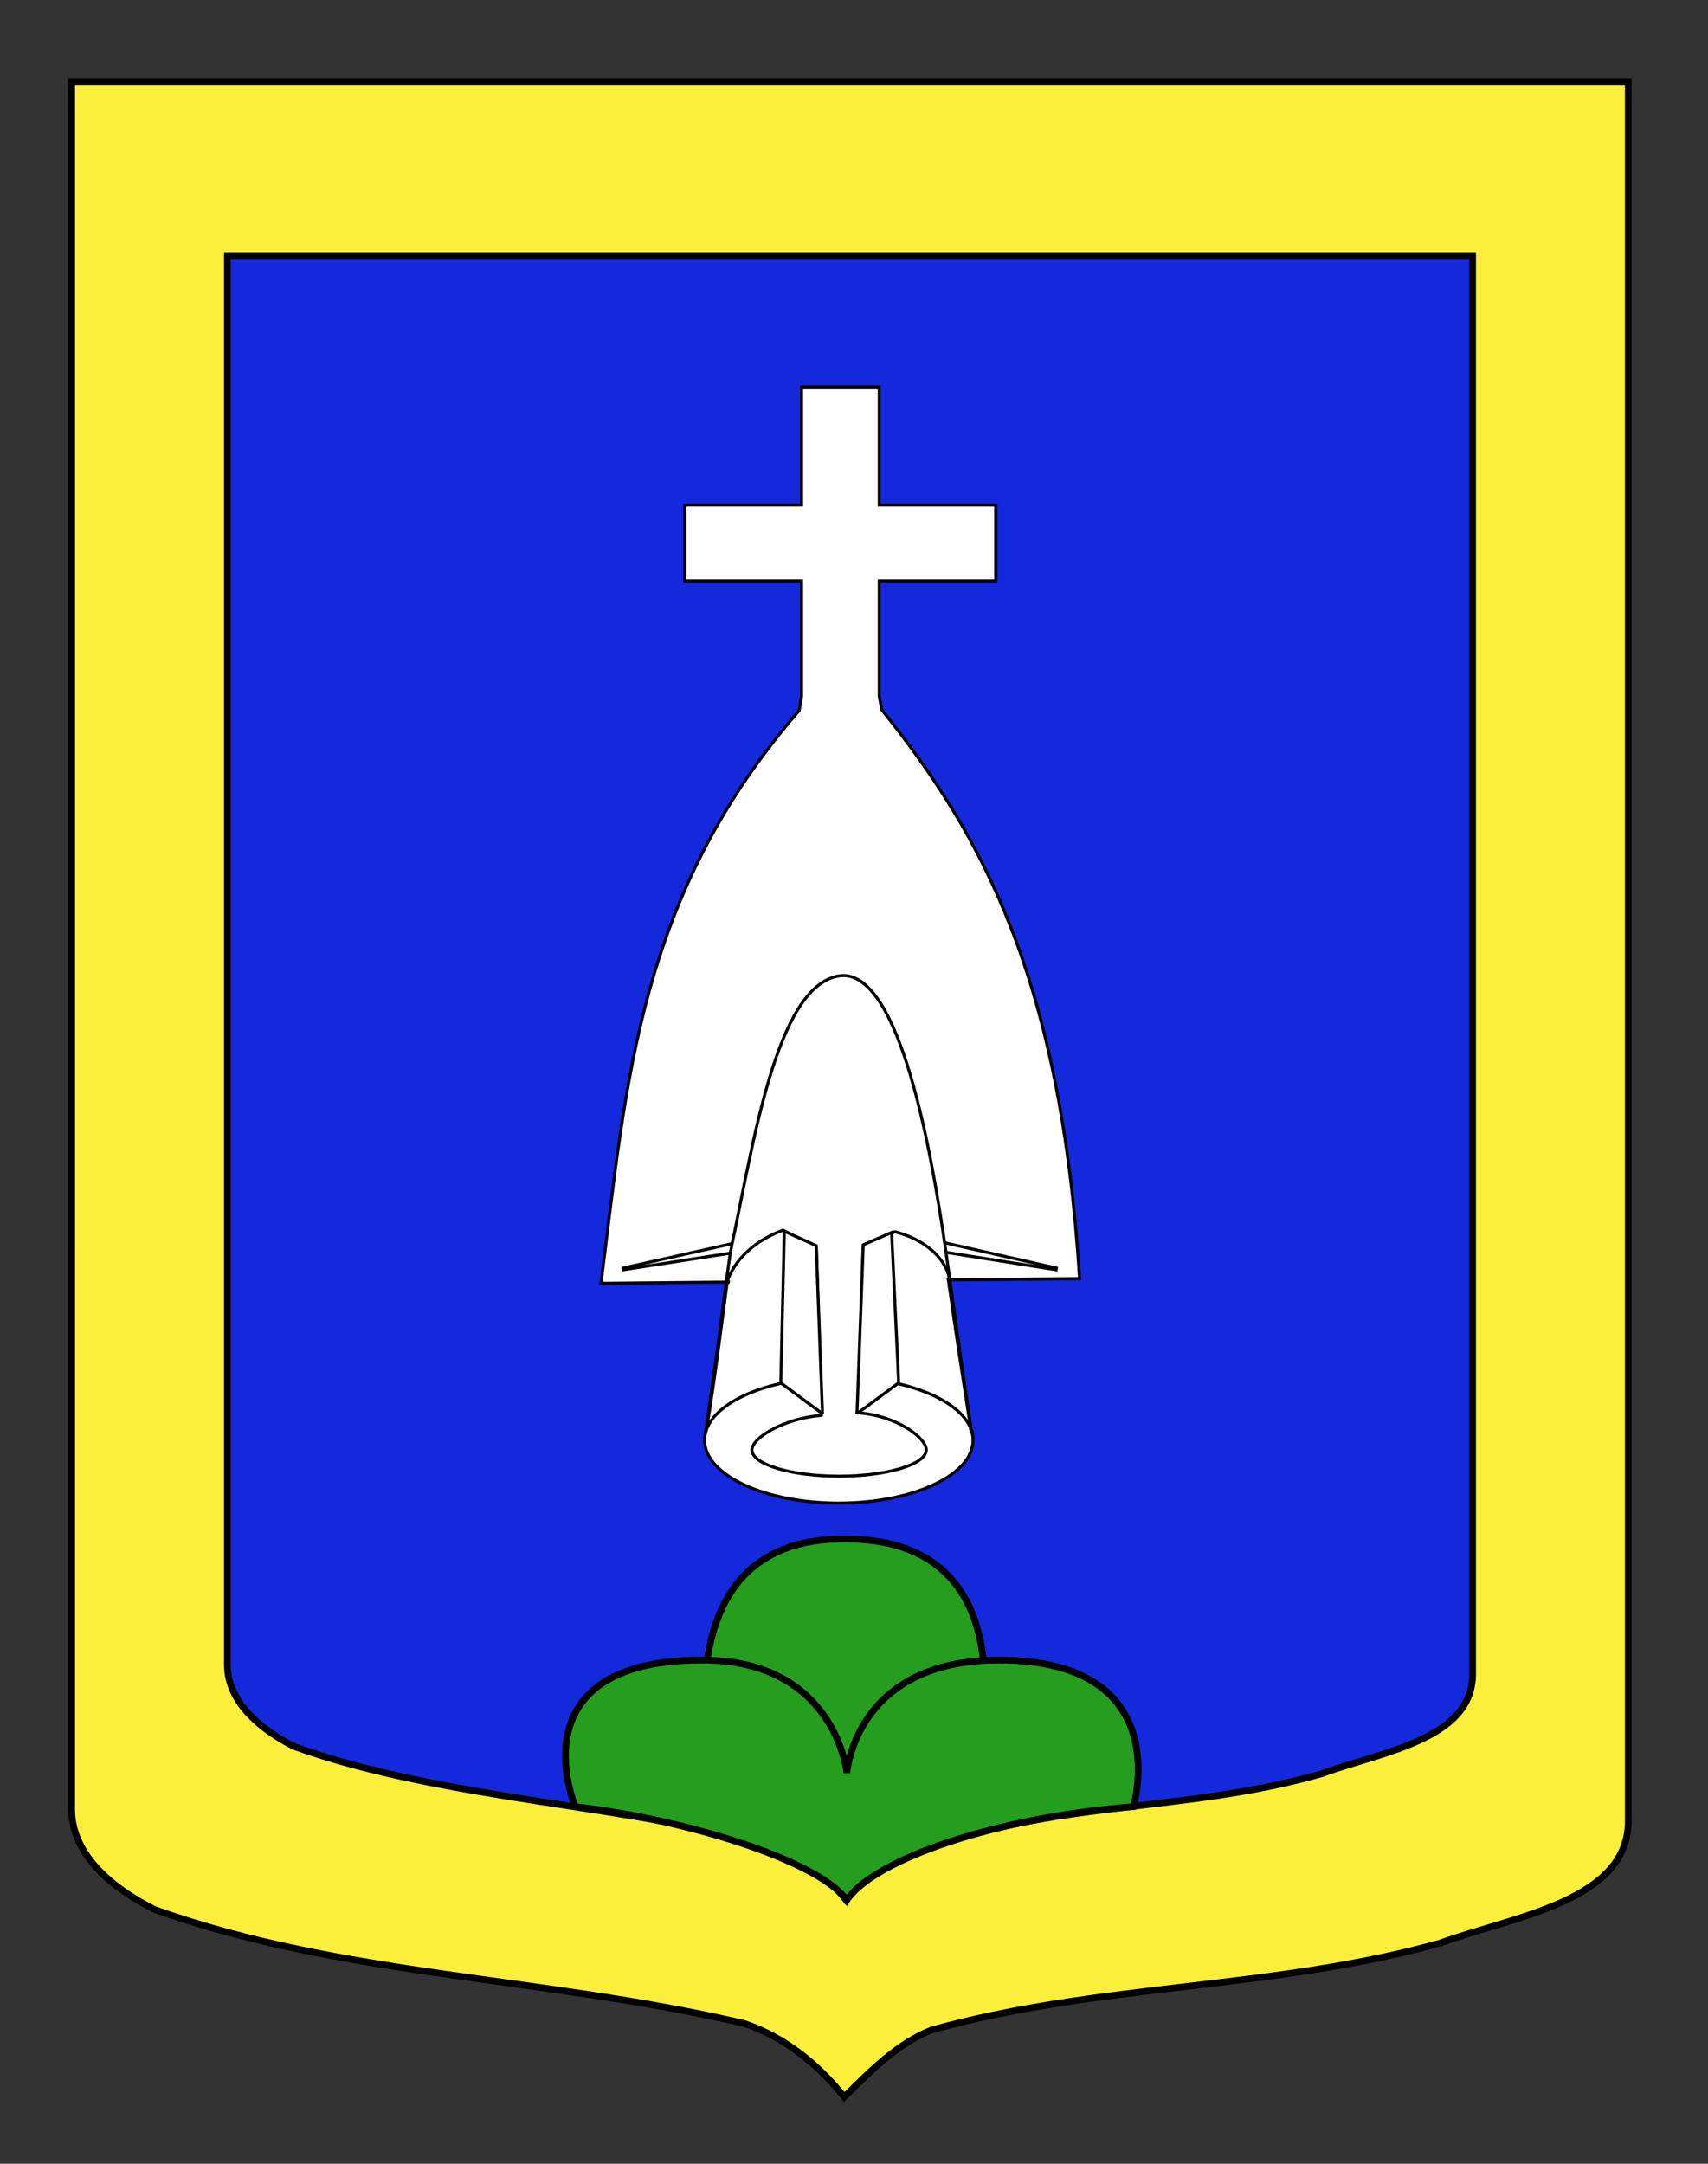
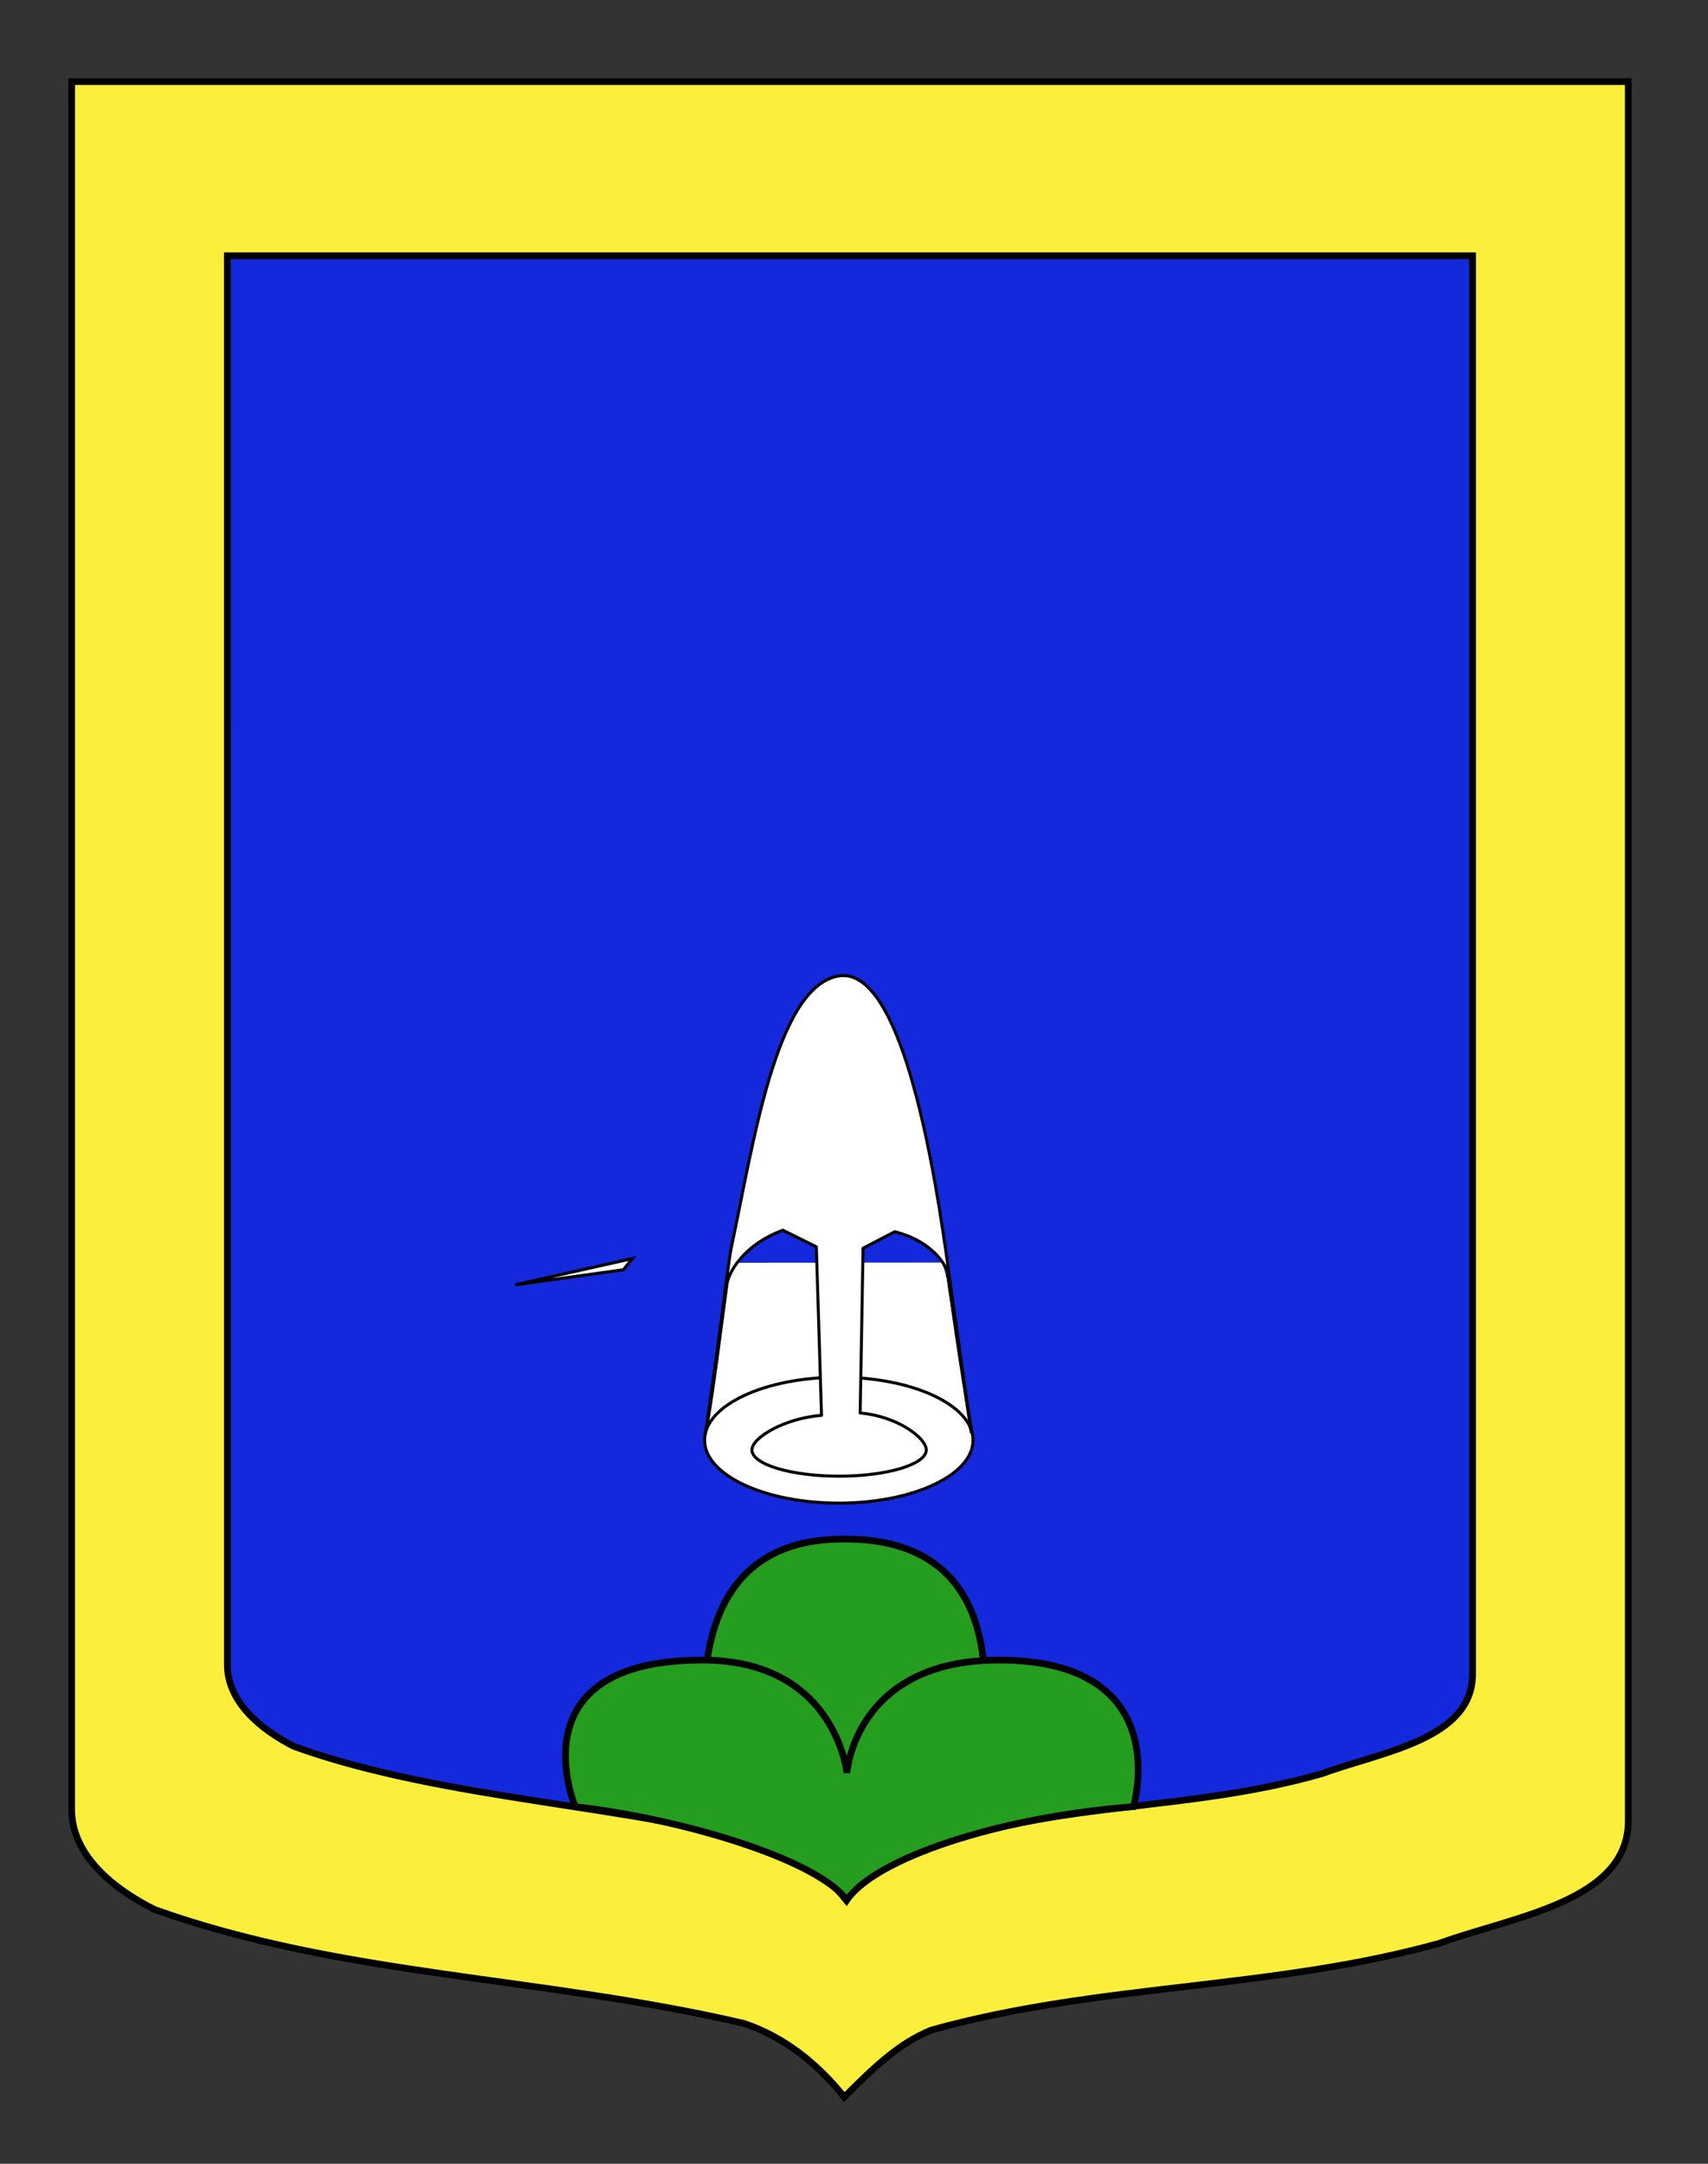
<svg xmlns="http://www.w3.org/2000/svg" version="1.1" id="Calque_1" x="0px" y="0px" width="255.118px" height="323.149px" viewBox="0 0 255.118 323.149" enable-background="new 0 0 255.118 323.149" xml:space="preserve">
  <rect x="0" y="0" width="255.118" height="323.149" fill="#333333" stroke="none" />
  <path fill="#FCEF3C" stroke="#000000" d="M10.703,12.185c78,0,154.505,0,232.505,0c0,135.583,0,149.084,0,259.75  c0,12.043-17.099,14.25-28.1,18.25c-25,7-51,6-76,13c-5,2-9,6-13,10c-4-5-9-9-15-11c-30-7-60-7-88-17c-6-3-12.406-8-12.406-15  C10.703,246.644,10.703,148.56,10.703,12.185z" />
  <path fill="#1428DC" stroke="#000000" d="M33.954,38.198c62.4,0,123.604,0,186.005,0c0,110.558,0,121.566,0,211.807  c0,9.82-13.68,11.62-22.48,14.881c-20,5.707-38.022,3.954-57.682,10.744c-4.083,1.41-10.375,3.75-13.518,8.011  c-3.2-4.077-7.558-6.376-12.357-8.011c-17.25-5.875-47.643-6.667-70.042-14.821c-4.8-2.446-9.925-6.523-9.925-12.231  C33.954,229.382,33.954,149.401,33.954,38.198z" />
  <g id="g4672" transform="matrix(0.56,0,0,0.56,133.228,-28.079)">
    <g id="g4674">
	</g>
    <g id="g4676">
      <g id="g21911" transform="matrix(-0.797,0,0,-0.811,620.403,604.802)">
        <path id="path39837" fill="#FFFFFF" stroke="#000000" d="M751.507,211.684l8.284,52.642l73.632-0.017l7.568-53.1l-47.509,14.68     L751.507,211.684z" />
-         <path id="path32700_1_" fill="#FFFFFF" stroke="#000000" d="M781.835,450.512c-33.625-41.267-59.831-88.065-66.192-187.054     l160.151-1.535c-8.59,66.397-12.425,127.213-66.312,188.342l-0.813,4.688v37.941h39.083v24.922h-39.083v38.815h-25.992v-38.815     h-38.988v-24.922h38.988v-37.941L781.835,450.512z" />
        <path id="path30920" fill="#FFFFFF" stroke="#000000" stroke-linecap="round" stroke-linejoin="round" d="M841.117,210.335     c0.035,11.417-20.047,20.687-44.854,20.7c-24.805,0.015-44.936-9.229-44.971-20.646c0-0.017,0-0.034,0-0.054     c-0.031-11.419,20.052-20.687,44.855-20.702c24.806-0.015,44.939,9.229,44.97,20.648     C841.117,210.298,841.117,210.315,841.117,210.335z" />
-         <path id="path32698" fill="#FFFFFF" stroke="#000000" d="M868.329,266.377l-36.111,5.511l-3.044,3.686l39.239-8.642     L868.329,266.377z" />
+         <path id="path32698" fill="#FFFFFF" stroke="#000000" d="M868.329,266.377l-3.044,3.686l39.239-8.642     L868.329,266.377z" />
        <path id="path21024" fill="#FFFFFF" d="M759.721,257.395c0.079,5.88,0.473,6.931,1.961,11.355l69.783-0.067     c0.917-2.663,1.405-7.57,1.556-10.68L759.721,257.395z" />
-         <path id="path31811" fill="#FFFFFF" stroke="#000000" d="M723.49,266.377l-0.088,0.555l38.853,8.647l-0.696-3.291L723.49,266.377     z" />
        <path id="path28248" fill="#FFFFFF" stroke="#000000" stroke-linecap="round" stroke-linejoin="round" d="M796.11,198.501     c-16.109,0-29.172,3.873-29.172,8.638c0,3.961,9.816,11.12,22.122,12.135l-0.972,54.183l-10.626,5.429     c-12.792-3.267-18.153-11.365-18.293-16.251c-0.171-5.999-6.556-44.196-7.23-49.61l8.118,57.143     c5.996,42.238,17.243,96.747,36.669,92.749c20.562-4.23,28.056-55.122,35.413-89.044c1.655-7.634,7.043-56.335,8.83-61.521     c-1.614,5.111-6.376,42.612-7.376,49.573c-0.381,2.659-4.555,12.287-18.667,17.456l-11.199-5.47l-1.736-55.404     c12.489-0.98,23.296-7.366,23.296-11.368C825.287,202.37,812.223,198.501,796.11,198.501z" />
-         <path id="path31809" fill="#FFFFFF" stroke="#000000" d="M801.996,219.263l-0.311,0.09l2.097,54.955l10.673,4.72l1.163-49.418     v-0.378l-0.278-0.264L801.996,219.263z" />
-         <path id="path43383" fill="#FFFFFF" stroke="#000000" d="M789.813,219.263l0.311,0.09l-2.096,55.217l-9.497,4.066l-2.337-49.027     v-0.378l0.276-0.264L789.813,219.263z" />
      </g>
    </g>
  </g>
  <g>
    <path fill-rule="evenodd" clip-rule="evenodd" fill="#259D1F" stroke="#000000" d="M143.966,270.593h-36.488   c0,0-11.821-40.979,18.759-40.739C158.1,229.853,143.966,270.593,143.966,270.593z" />
    <path fill-rule="evenodd" clip-rule="evenodd" fill="#259D1F" stroke="#000000" d="M126.478,283.787   c-4.274-6.038-24.557-12.157-40.557-13.975c0,0-9.262-21.886,18.996-21.886c19.893,0,21.583,16.85,21.583,16.85   s1.171-16.85,22.672-16.85c26.675,0,20.124,21.886,20.124,21.886C149.046,271.38,130.657,277.577,126.478,283.787z" />
  </g>
</svg>